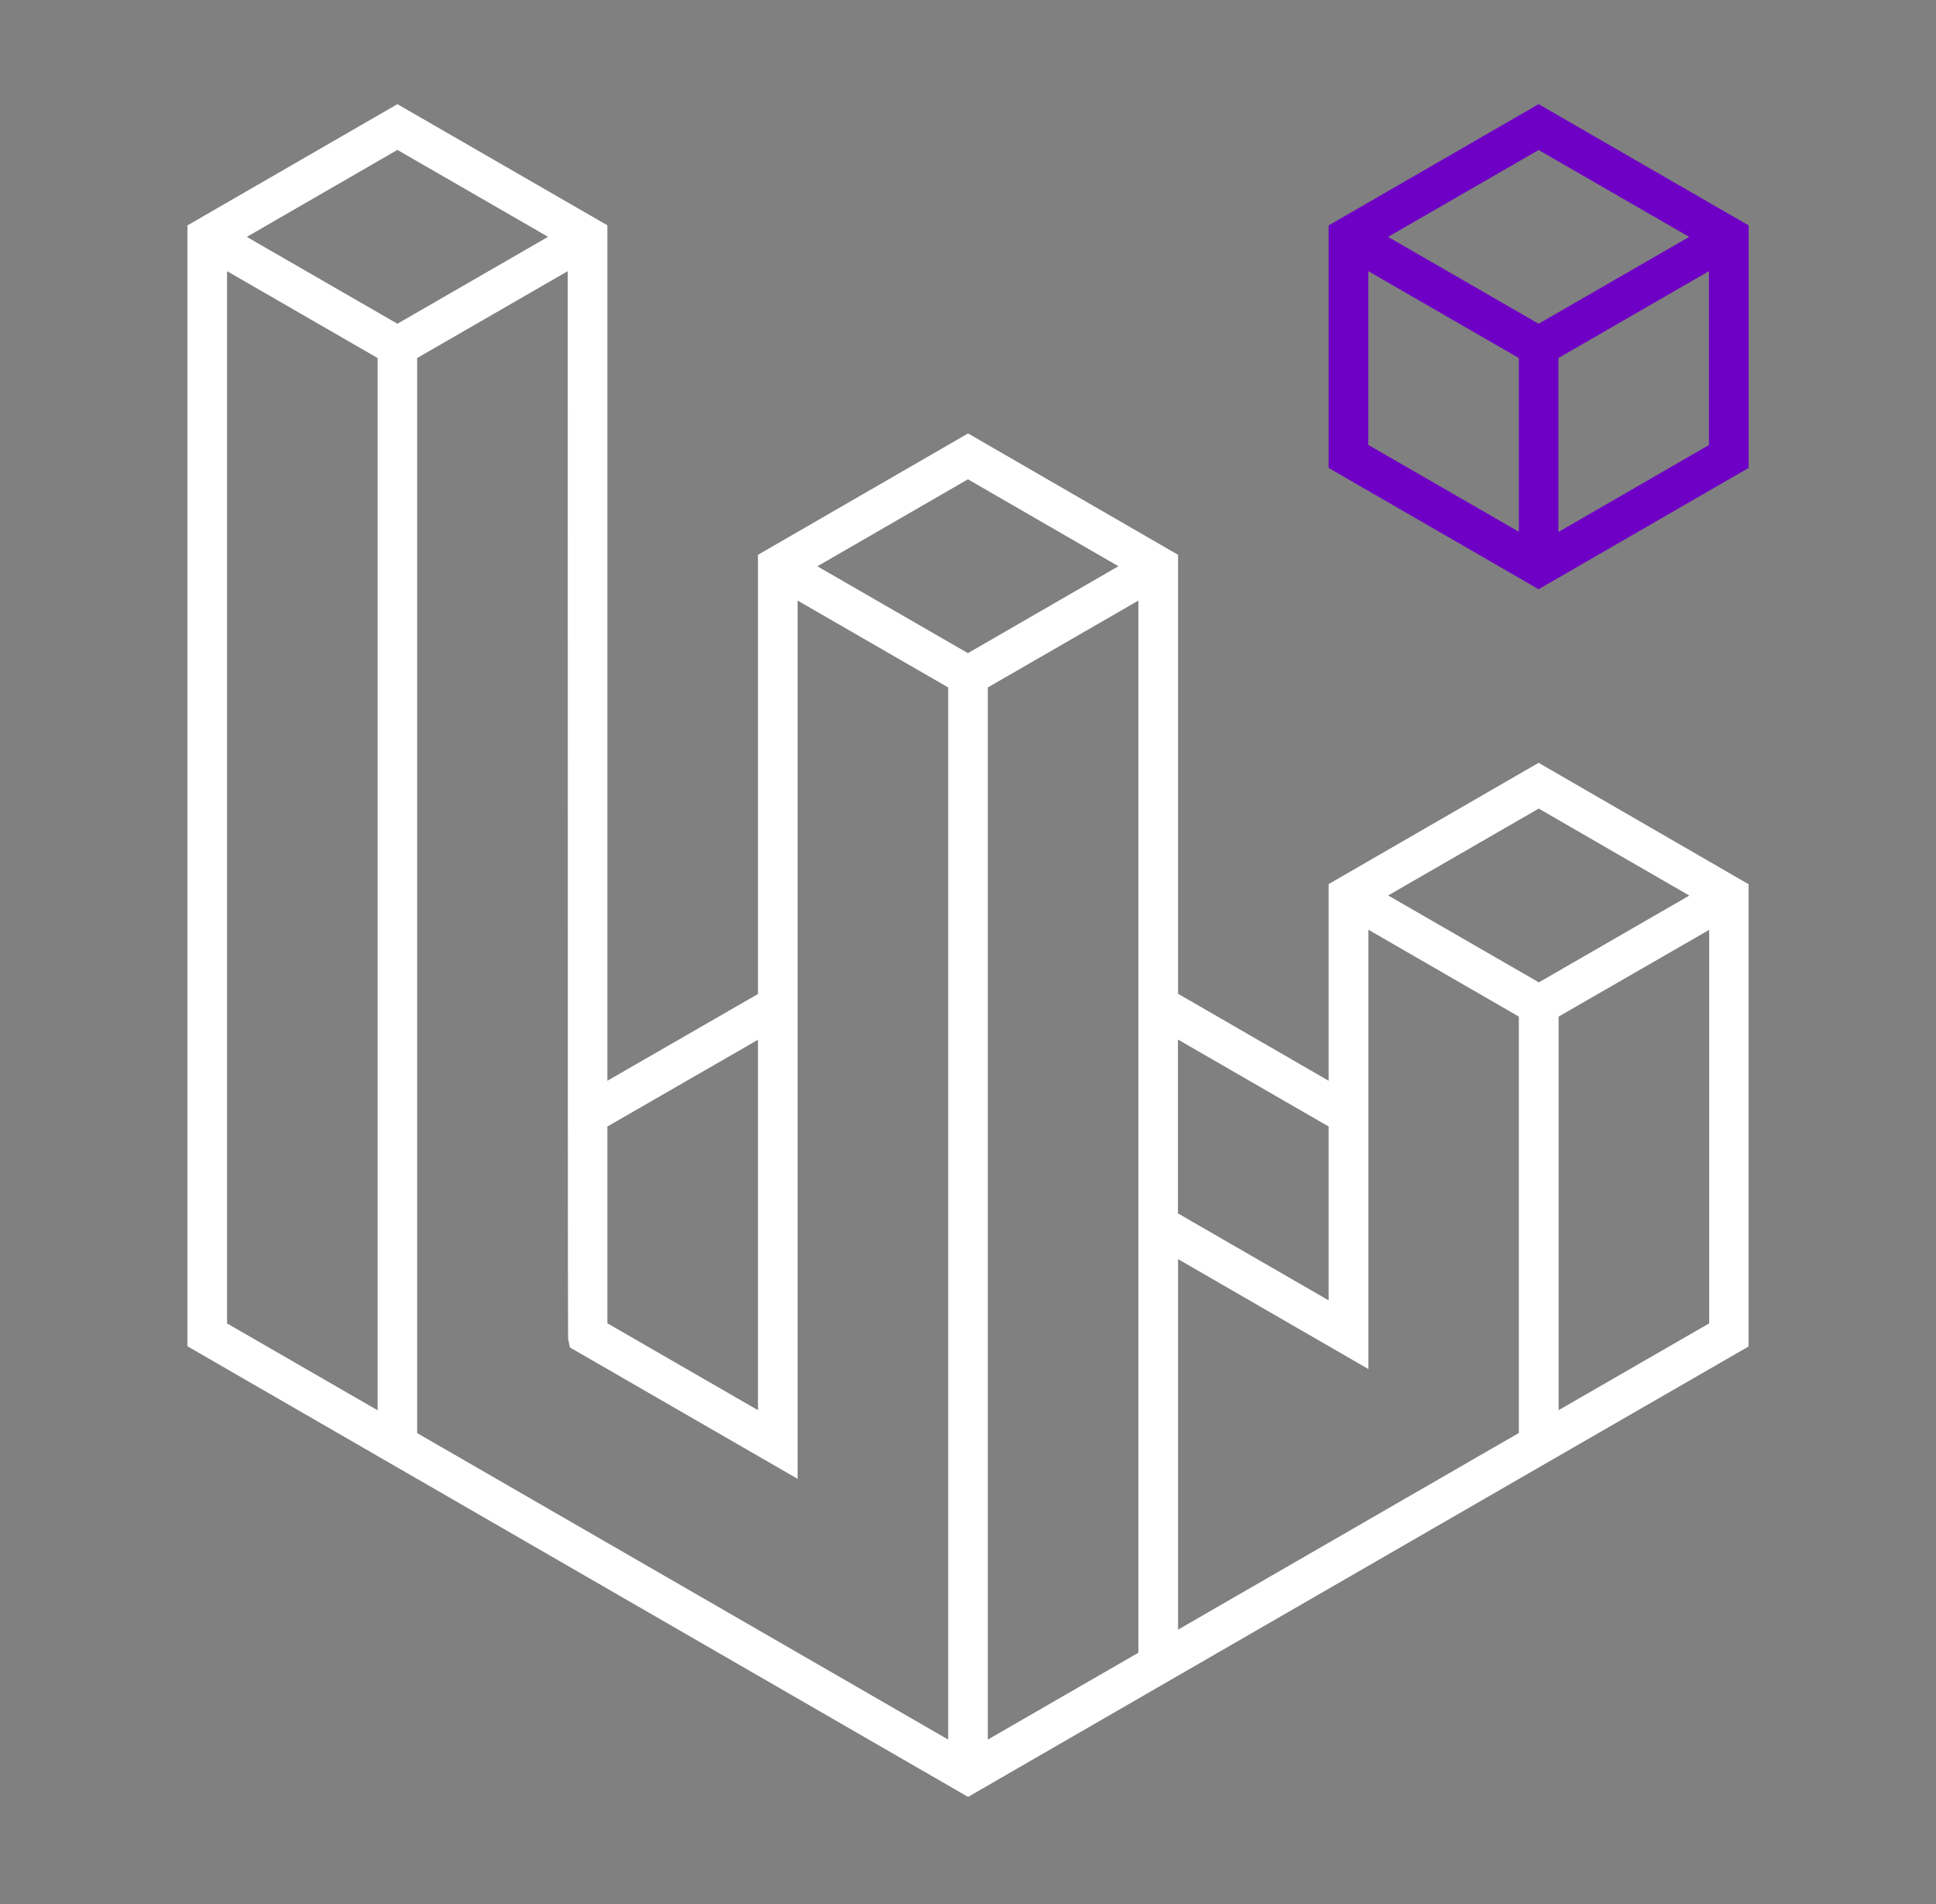
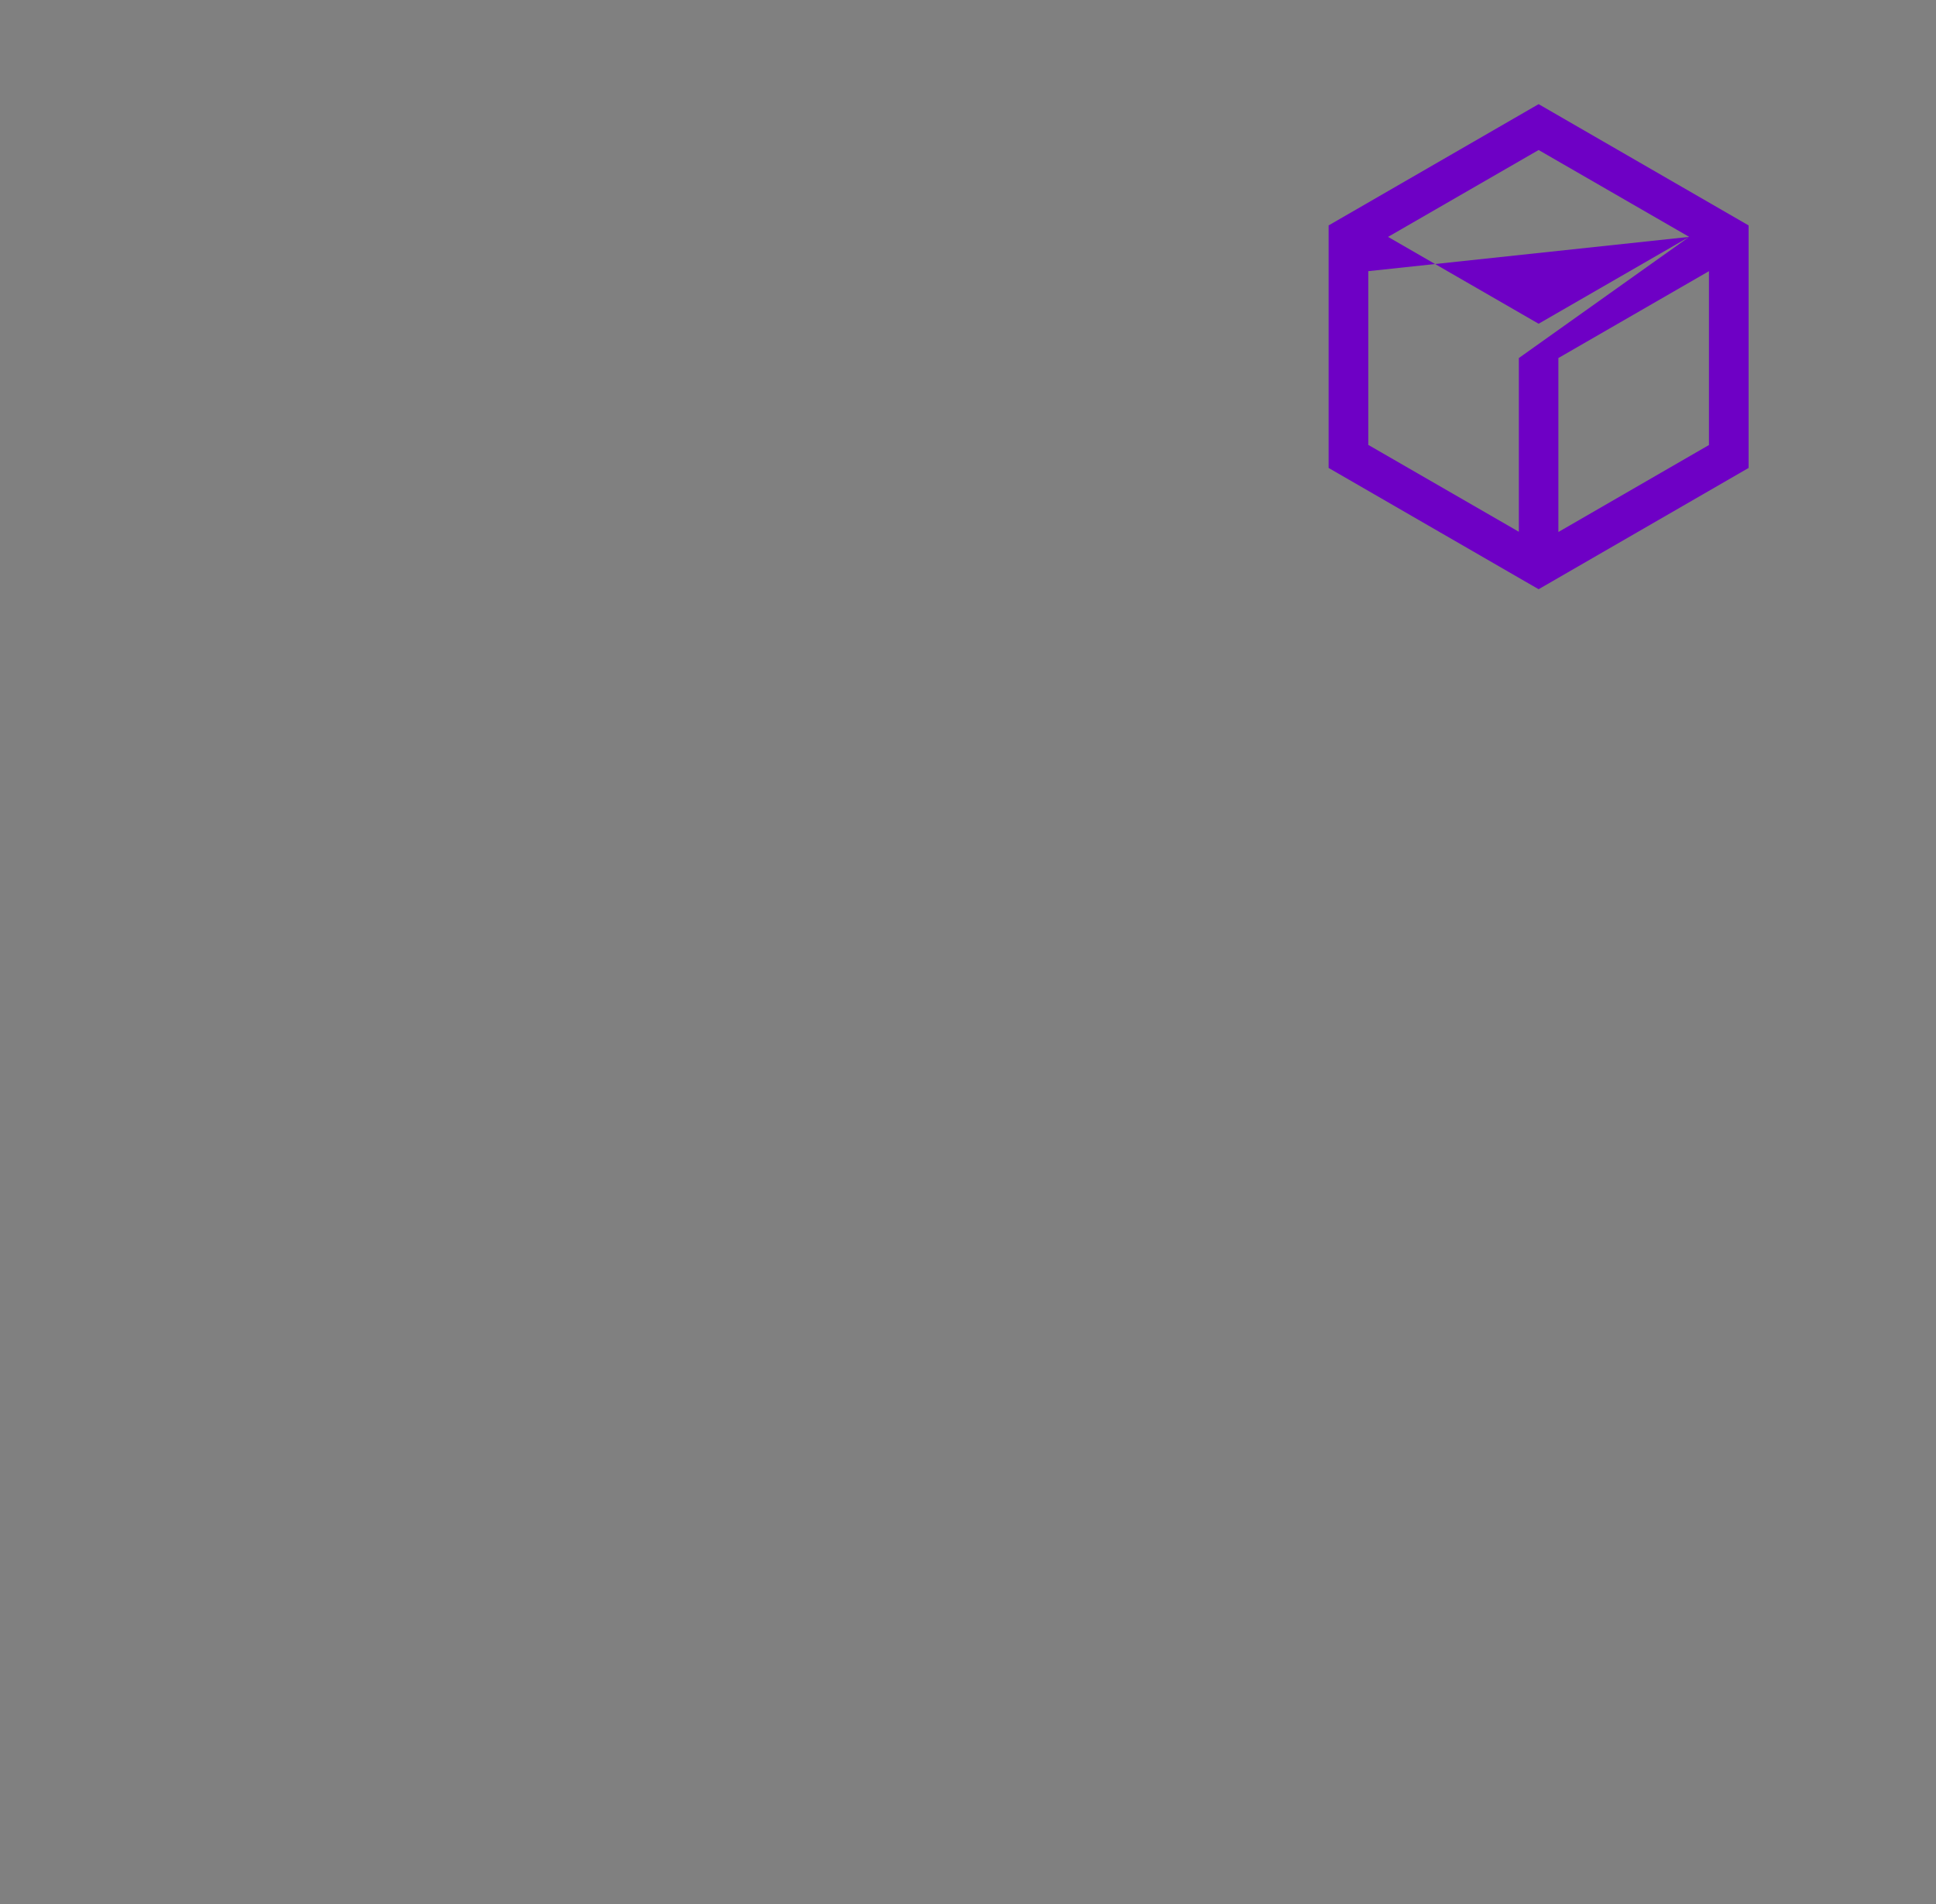
<svg xmlns="http://www.w3.org/2000/svg" width="123" height="121" viewBox="0 0 123 121" fill="none">
  <rect x="0" y="0" width="123" height="121" fill="#808080" stroke="none" />
-   <path d="M97.753 6.618L84.411 14.323V29.734L97.753 37.44L111.094 29.734V14.323L97.753 6.618ZM107.319 15.052L97.753 20.571L88.187 15.052L97.753 9.532L107.319 15.052ZM86.931 17.23L96.497 22.75V33.789L86.931 28.269V17.23ZM99.009 33.797V22.75L108.575 17.23V28.277L99.009 33.804V33.797Z" fill="#6E00C5" />
-   <path d="M84.412 56.169V68.673L74.846 63.146V35.254L61.504 27.541L48.155 35.254V63.161L38.589 68.673C38.589 48.215 38.589 15.525 38.589 15.044V14.316L25.248 6.618L11.906 14.323V85.542L61.504 114.178L74.846 106.473L98.389 92.883L111.094 85.557V56.185L97.753 48.471L84.412 56.177V56.169ZM84.412 71.58V82.627L74.838 77.1V66.053L84.412 71.58ZM71.063 35.975L61.496 41.502L51.93 35.983L61.496 30.455L71.063 35.983V35.975ZM26.503 22.75L36.07 17.23C36.07 62.358 36.077 84.971 36.093 85.069L36.209 85.619L50.675 93.968V38.161L60.241 43.681V110.535L26.503 91.061V22.75ZM48.155 66.069V89.604L38.589 84.084C38.589 82.364 38.589 77.712 38.589 71.58L48.155 66.069ZM34.814 15.052L25.248 20.571L15.681 15.052L25.248 9.525L34.814 15.044V15.052ZM14.426 17.23L23.992 22.75V89.612L14.426 84.092V17.23ZM62.76 110.535V43.681L72.326 38.161V105.015L62.76 110.535ZM74.846 80.007L86.939 86.992V59.076L96.497 64.596V91.054L74.846 103.55V79.999V80.007ZM108.583 84.092L99.024 89.604V64.596L108.59 59.084V84.092H108.583ZM97.761 62.417L88.195 56.898L97.761 51.378L107.327 56.906L97.761 62.425V62.417Z" fill="white" />
+   <path d="M97.753 6.618L84.411 14.323V29.734L97.753 37.44L111.094 29.734V14.323L97.753 6.618ZM107.319 15.052L97.753 20.571L88.187 15.052L97.753 9.532L107.319 15.052ZL96.497 22.75V33.789L86.931 28.269V17.23ZM99.009 33.797V22.75L108.575 17.23V28.277L99.009 33.804V33.797Z" fill="#6E00C5" />
</svg>